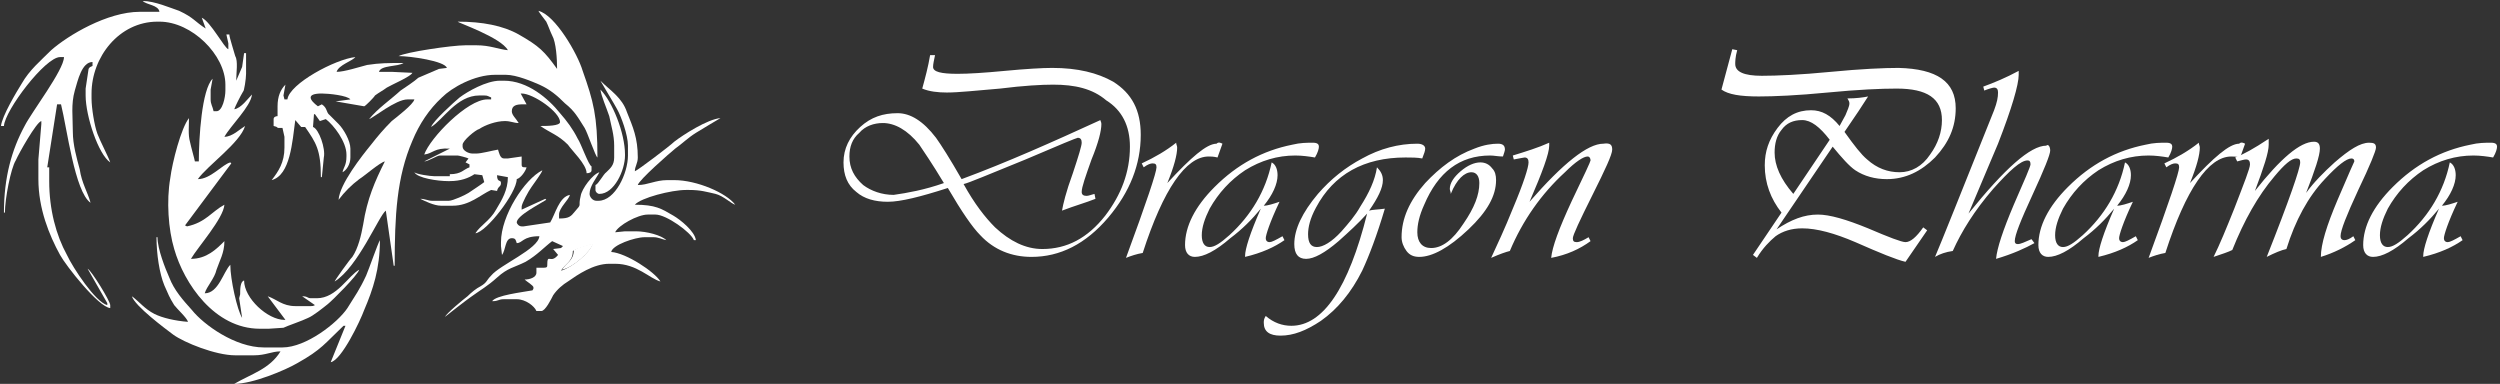
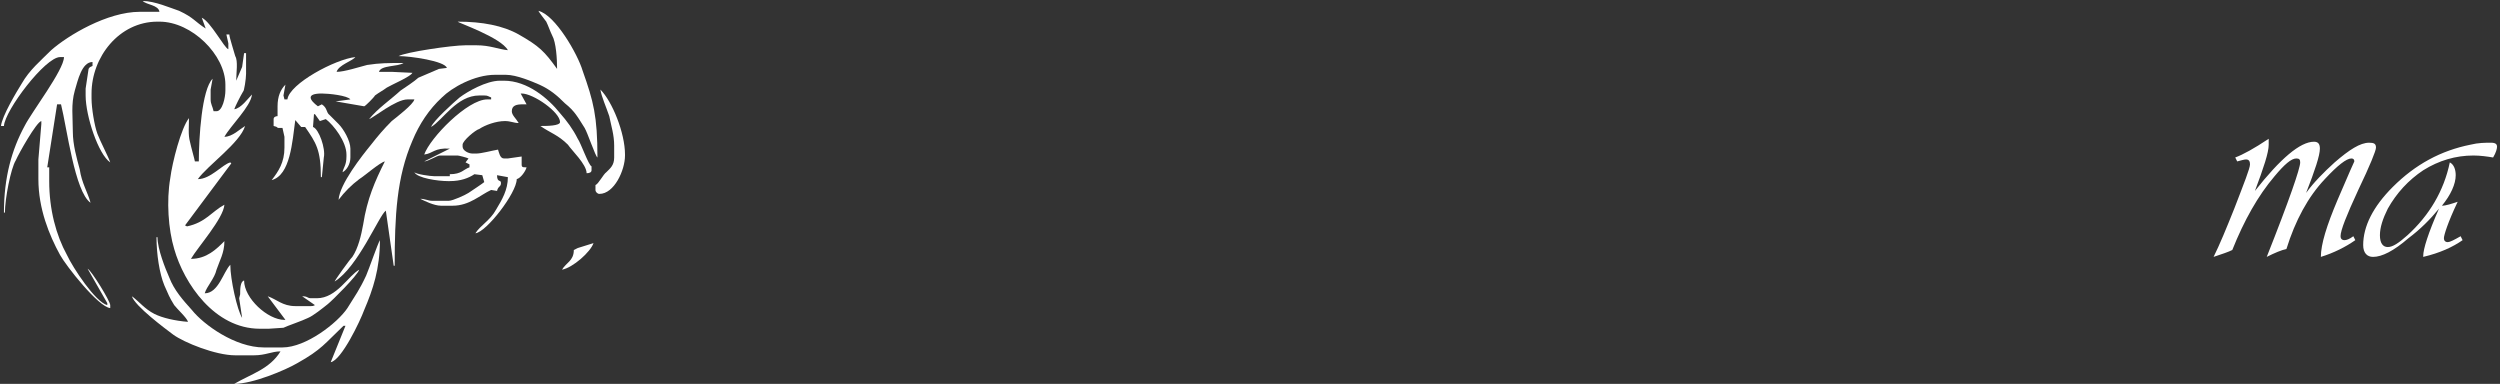
<svg xmlns="http://www.w3.org/2000/svg" width="254" height="39" viewBox="0 0 254 39">
  <rect x="0" y="0" width="254" height="39" fill="#333333" stroke="none" />
  <g fill="#FFF">
    <path d="M32.2,30.3 L31.6,30.3 C31.2,30.3 31.3,30.1 30.7,30.1 L32,31 C31.8,31.1 31.8,31.1 31.6,31.1 L30,31.1 C28.7,31.1 28.1,30.4 27.2,30.1 L29,32.5 L28.9,32.5 C27.2,32.5 24.8,30.3 24.8,28.5 C24.4,28.6 24.4,29.4 24.4,29.9 L24.3,30.3 L24.6,32.3 C24.1,31.5 23.4,28.4 23.4,26.9 C22.7,27.6 22.2,29.8 20.8,29.8 C21,29.1 21.8,28.3 22,27.4 C22.3,26.5 22.8,25.7 22.8,24.5 C22,25.3 21,26.3 19.4,26.3 C20.1,25.1 22.7,22.2 22.8,20.8 C21.5,21.5 20.9,22.6 19,23 L18.8,22.9 L23.5,16.6 L23.4,16.5 C22.6,16.7 21.4,18.2 20.1,18.2 C21.1,16.8 24.4,14.5 24.9,12.8 C24.4,13.1 23.6,13.9 22.8,13.9 C23.4,12.8 25.5,10.8 25.6,9.6 C25.2,10 24.5,11 23.8,11.1 C23.9,10.8 24.4,9.8 24.7,9.3 C24.8,9.3 25,8 25,7.5 L25,6.1 C25,5.8 25,5.7 25,5.4 L24.8,5.4 L24.6,6.8 L24,8.2 C24,7.4 24.2,6.2 23.9,5.7 C23.8,5.3 23.3,3.8 23.3,3.5 L23,3.5 L23.2,4.4 L23.2,5 C22.8,4.9 21.4,2.2 20.5,1.8 L20.9,2.9 C19.8,2.2 19.7,1.8 18.2,1.1 C17.3,0.8 15.7,0.1 14.5,0.1 C14.9,0.5 16.1,0.5 16.2,1.2 L14.2,1.2 C10.9,1.2 6.9,3.6 5.2,5.1 C4.1,6.2 3,7.1 2.2,8.5 C1.7,9.3 0.2,11.8 0.1,12.8 L0.4,12.8 C0.5,11.2 4.6,5.8 6.1,5.8 L6.5,5.8 C6.5,7.1 3.2,11.4 2.5,12.8 C1.2,15.2 0.4,18 0.4,21.6 L0.5,21.6 C0.5,20.2 1.1,17.1 1.6,16.3 C1.9,15.6 3.7,12.4 4.2,12.3 L4.2,12.6 L3.9,16.2 L3.9,18.2 C3.9,21.2 5,23.9 6.1,25.9 C6.7,27 10,31.2 11.2,31.3 L11.2,31 C11.2,30.6 9.3,27.5 8.9,27.3 L10.9,30.8 L10.9,31 C9.7,30.7 7.4,27.2 6.8,25.9 C5.7,23.9 5,21.3 5,18.4 L5,17 L4.8,17 L5.8,10.6 L6.2,10.6 C6.8,13 7.6,19.5 9.2,20.6 C8.9,19.5 8.3,18.6 8.1,17.2 C7.8,16.1 7.4,14.7 7.4,13.4 C7.4,11.9 7.2,10.6 7.6,9.2 C7.9,8.2 8.3,6.3 9.4,6.3 L9.4,6.7 C9.2,6.8 9.1,6.8 9,7 L8.7,9 L8.7,9.7 C8.7,11.8 10,15.7 11.2,16.5 C11,15.9 10.2,14.4 9.9,13.6 C9.6,12.8 9.3,11 9.3,10 L9.3,9.5 C9.3,5.8 12.1,2.2 16,2.2 L16.2,2.2 C19.5,2.2 22.9,5.6 22.9,8.6 L22.9,9.2 C22.9,9.9 22.6,11.3 22,11.3 L21.7,11.3 C21.6,10.8 21.4,10.6 21.4,10.1 L21.4,9.1 L21.6,8 C20.5,9.1 20.2,14 20.2,16.4 L19.8,16.4 C19.8,16.3 19.4,14.9 19.3,14.4 C19.1,13.7 19.2,12.8 19.2,12 C18.4,13 17.5,16.5 17.3,18.1 C16.9,20.4 17.1,23.3 17.7,25.3 C18.7,28.8 21.8,33.4 26.4,33.4 L27.3,33.4 L28.8,33.3 C29.2,33.1 30.7,32.6 31.3,32.3 C31.8,32.1 32.8,31.3 33.3,30.9 C33.8,30.5 36.3,28 36.5,27.4 C35.4,28 34.2,30.3 32.2,30.3 L32.2,30.3 Z" />
    <path d="M54.7,1.1 C54.8,1.3 55.2,1.8 55.5,2.2 C55.7,2.6 55.9,3.2 56.1,3.6 C56.5,4.3 56.6,6 56.6,7 C55.3,5.2 54.8,4.7 52.7,3.5 C51.1,2.6 49,2.2 46.5,2.2 C46.5,2.3 50.9,3.8 51.6,5.1 C50.6,5 49.8,4.6 48.4,4.6 L47.3,4.6 C45.9,4.6 41.2,5.3 40.5,5.7 C41.7,5.7 45.2,6.2 45.4,6.9 L44.6,7 C44.4,7.1 42.7,7.8 42.5,7.9 C42.2,8.2 41,9 40.7,9.2 C39.6,10.2 38.4,11 37.5,12.1 C37.9,12 40.2,10.1 41.4,10.1 L42.1,10.1 C42,10.6 40.3,11.9 39.8,12.3 C39,13.1 38.4,13.8 37.7,14.7 C36.8,15.8 34.5,18.7 34.4,20.3 C35,19.5 35.7,18.8 36.5,18.2 C37,17.9 38.6,16.5 39.1,16.4 C38.1,18.4 37.3,20.2 36.9,22.8 C36.7,23.9 36.4,25.2 35.8,26.1 C35.5,26.4 34,28.5 34,28.6 C36.4,27.1 38.5,21.9 39.2,21.4 L40,27 L40.1,27 C40.1,21.9 40.3,18 41.9,14.3 C42.6,12.6 43.6,11.1 44.9,9.9 C45.9,8.9 48.2,7.6 50.3,7.6 L51.4,7.6 C52.5,7.6 54.1,8.3 54.8,8.6 C55.9,9.1 56.6,9.7 57.4,10.5 C58.4,11.3 58.7,11.9 59.4,13 C59.7,13.5 60.5,15.9 60.7,16 C60.7,11.8 60.3,10.3 59.2,7.2 C58.7,5.5 56.4,1.5 54.7,1.1 L54.7,1.1 Z" />
-     <path d="M60.2,24.8 C59.9,25.7 58.1,27.2 57,27.5 C57.4,26.8 58.2,26.6 58.2,25.5 L58.6,25.3 L60.2,24.8 Z M68.5,18.3 L67.8,18.3 C66.6,18.3 65.8,18.8 64.8,18.8 C64.9,18.3 68.1,15.5 68.6,15.1 C69.3,14.6 69.9,14 70.7,13.5 C71,13.3 73.2,12 73.2,12 C71.9,12.1 69.4,13.7 68.5,14.4 C68.1,14.8 64.8,17.3 64.5,17.4 C64.5,16.9 64.8,16.6 64.8,16 C64.8,14 64.3,12.9 63.7,11.4 C63.2,9.9 62,9.2 61,8.2 C61.1,8.4 62.5,10.7 62.7,11.1 C63.1,11.8 63.8,13.7 63.8,14.8 L63.8,15.8 C63.8,17.6 62.5,20.4 60.8,20.4 L60.6,20.4 C60.2,20.4 59.9,20 59.9,19.7 C59.9,18.9 60.6,18.1 60.9,17.5 C60.2,17.7 59.1,19.2 59,19.9 C58.7,21.1 59.2,20.6 58.4,21.5 C58,22 57.8,22.2 56.8,22.2 L56.8,21.8 C56.8,21.1 57.8,20.3 57.9,19.8 C56.8,20 56.4,21.8 55.9,22.6 L53.2,23 L53,23 C52.7,23 52.5,22.7 52.5,22.6 C52.5,21.9 54.9,20.7 55.5,20.3 L55.4,20.2 L53,21.3 L53,21 C53,20.7 53.7,19.4 54,19 C54.2,18.7 55.1,17.5 55.1,17.3 C53.3,18.2 50.9,21.9 50.9,24.6 L50.9,25 L51,25.9 C51.4,25.4 51.3,24.2 52,24.2 C52.4,24.2 52.4,24.4 52.5,24.7 C53.1,24.7 53.1,24 54.8,24 C54.7,25.3 50.8,26.9 49.9,28 C49.4,28.5 49.5,28.7 48.8,29.1 C48.4,29.3 47.9,29.7 47.5,30.1 C47.1,30.4 45.4,31.8 45.2,32.2 C45.3,32.1 47.5,30.4 47.8,30.2 C48.9,29.4 49.5,29.1 50.5,28.2 C51.6,27.2 52.2,27.2 53.4,26.6 C54.6,25.9 55.3,25.1 56.1,24.5 L57.2,25 L57.2,25 L57,25.2 L56.2,25.3 L56.7,25.9 C55.9,26.9 55.6,25.6 55.6,27 C55.6,27.2 55.4,27.2 55.2,27.2 L54.5,27.2 L54.5,27.7 C54.5,28.2 53.8,28.4 53.3,28.4 C53.5,28.6 54.2,29 54.2,29.2 C54.2,29.4 54.2,29.3 54.1,29.5 C53,29.7 50.4,30 50,30.6 C50.7,30.6 50.6,30.4 51.2,30.4 L52.5,30.4 C53.4,30.4 54.3,31.1 54.5,31.6 L55,31.6 C55.4,31.6 56,30.4 56.2,30 C56.6,29.4 57.2,28.9 57.7,28.6 C58.7,27.9 60.3,26.8 61.9,26.8 L62.5,26.8 C64.7,26.8 66,28.3 67.1,28.6 C66.5,27.6 63.6,25.7 62.1,25.6 C62.2,24.9 64.5,24.1 65.5,24.1 L66.4,24.1 C66.9,24.1 67.2,24.3 67.7,24.4 C67.2,23.9 65.7,23.5 64.6,23.5 L63.5,23.5 L62.5,23.6 C62.8,22.9 64.8,21.8 65.8,21.8 L66.6,21.8 C67.7,21.8 70.2,23.6 70.5,24.4 L70.7,24.4 C70.6,23.5 69.1,22.3 68.4,21.9 C67.2,21.2 66.6,20.8 64.5,20.8 C65.1,20.1 68.2,19.3 69.7,19.3 L70,19.3 C71.2,19.3 71.8,19.5 72.7,19.7 C73.5,19.9 74.3,20.7 74.7,20.8 C73.8,19.6 70.8,18.3 68.5,18.3 L68.5,18.3 Z" />
    <path d="M51.2 8.2L50.8 8.2C49.4 8.2 47.5 9.3 46.7 9.9 46.1 10.4 44 12.3 43.8 12.9 45 12.2 46.4 9.7 48.7 9.7L49.2 9.7C49.6 9.7 49.6 9.8 49.9 9.9L49.9 10.1 49.5 10.1C47.5 10.1 43.7 14 43.1 15.7 44 15.6 44.1 15 45.7 15.1L43.1 16.4C43.5 16.4 44.4 15.8 44.7 15.8L46.5 15.8C46.6 15.8 47.4 16 47.6 16.1L47.3 16.5 47.7 16.7 47.7 17C47.1 17.2 46.9 17.7 45.7 17.7L45.7 17.9 44.1 17.9C43.7 17.9 42.3 17.7 42.1 17.5 42.4 18.1 44.5 18.4 45.5 18.4L45.7 18.4C46.8 18.4 47.6 18.1 48.2 17.7L49 17.8 49.2 18.5C49.1 18.6 47.9 19.4 47.6 19.6 47.3 19.8 46 20.4 45.6 20.4L43.9 20.4C43.5 20.4 43.2 20.2 42.7 20.2 43.1 20.4 44.1 20.9 44.8 20.9L46 20.9C47.7 20.9 48.8 19.8 49.9 19.3L50.5 19.4C50.6 18.9 50.9 19 50.9 18.6 50.9 18.2 50.5 18.6 50.5 17.8L51.6 18C51.6 19.3 51 20.3 50.4 21.3 49.8 22.4 48.8 22.9 48.3 23.7 49.4 23.6 52.5 19.6 52.5 18.2 52.9 18.1 53.4 17.4 53.5 17 53.1 17 53 17 53 16.7L53 15.9 51.6 16.1 51.2 16.1C50.8 16.1 50.7 15.5 50.6 15.2 50 15.3 48.9 15.6 48.4 15.6L48 15.6C47.6 15.6 47 15.3 47 14.9L47 14.7C47 14.3 48.3 13.2 48.7 13.1 49.3 12.7 50.4 12.3 51.3 12.3 51.9 12.3 52.2 12.5 52.7 12.5 52.4 12 52 11.7 52 11.3 52 10.7 52.5 10.6 53.1 10.6L53.5 10.6 52.9 9.5 53 9.5C54.2 9.5 56.9 11.4 56.9 12.4 56.9 12.8 55.5 12.8 54.9 12.8 55.9 13.5 56.7 13.7 57.7 14.7 58.1 15.3 59.6 16.7 59.6 17.6 59.9 17.6 60.1 17.5 60.1 17.3L60.1 16.9C59.8 16.8 59 14.5 58.7 14.1 58.2 13.1 57.6 12.3 56.9 11.5 55.7 10 53.6 8.2 51.2 8.2L51.2 8.2zM28.7 35.3L26.8 35.3C23.9 35.3 20.7 33 19.5 31.5 18.6 30.5 17.7 29.5 17.2 28.2 16.8 27.3 16 25.3 16 24.1L15.9 24.1C15.9 25.8 16.2 27.8 16.7 29 17.1 29.9 17.2 30.2 17.7 31 18 31.4 19 32.3 19.1 32.7 17.8 32.6 16.5 32.3 15.7 31.9 14.7 31.4 14.1 30.6 13.4 30.1 13.7 31.1 16.8 33.4 17.6 34 18.7 34.8 21.9 36.1 23.9 36.1L25.8 36.1C27 36.1 27.6 35.7 28.5 35.7 27.4 37.5 25.5 38 23.8 39 25.7 39 29 37.6 30.2 36.9 32.7 35.5 33 34.9 34.9 33.1L35.1 33.1 33.6 36.8C34.7 36.6 36.6 32.6 37 31.5 37.9 29.4 38.6 27.3 38.6 24.4 38.4 24.7 37.5 27.3 37.2 28 36.5 29.5 36.1 30 35.3 31.3 34.3 32.8 31.1 35.3 28.7 35.3L28.7 35.3zM39.8 7.3L38.5 7.3C38.7 6.6 40.4 6.8 41 6.4 39.4 6.4 38.6 6.4 37.3 6.6 36.5 6.8 35 7.3 34.2 7.3 34.4 6.6 35.8 6.2 36.1 5.8 34.1 6 29.4 8.5 29.2 10.1L28.9 10.1 28.8 9.7 29 8.6C28.5 9.1 28.2 9.8 28.2 10.8L28.2 11.8C28 11.8 27.8 11.9 27.8 12.1L27.8 12.8C28.3 12.9 28.1 13 28.3 13L28.7 13 28.9 13.9 28.9 15C28.9 16.5 28.3 17.4 27.6 18.3 29.5 17.8 29.7 14.4 30 12.2L30.6 12.9 31 12.9C32.1 14.5 32.6 15.2 32.6 18L32.7 18 32.9 16C33.1 15.1 32.4 13.1 31.8 12.9L31.9 11.6 32 11.6 32.5 12.3 33.1 12.1C33.9 12.7 35.2 14.4 35.2 15.7L35.2 15.9C35.2 16.8 34.9 17 34.8 17.5 35.2 17.3 35.6 16.7 35.6 16L35.6 15.1C35.6 14.3 34.9 13.1 34.4 12.6 34.1 12.3 33.8 12 33.5 11.7 33.1 11.4 33.3 11 32.7 10.6L32.3 10.8C31.5 10.2 31 9.5 32.7 9.5 33.4 9.5 35.3 9.7 35.6 10.1L34.1 10.3 34.1 10.3 37 10.8C37.1 10.8 38 9.9 38.1 9.7 38.5 9.4 38.9 9.2 39.3 8.9 39.8 8.6 41.7 7.8 41.9 7.4L39.8 7.3zM61 9.1C61.1 9.8 61.6 10.9 61.9 11.8 62.1 12.8 62.4 13.7 62.4 14.8L62.4 16C62.4 16.8 62 17.1 61.6 17.5 61.3 17.7 60.8 18.7 60.5 18.8L60.5 19.3C60.5 19.5 60.7 19.7 60.9 19.7 62.4 19.7 63.5 17.3 63.5 15.8L63.5 15.7C63.5 13.5 62.2 10.3 61 9.1L61 9.1zM58.7 25.2L58.3 25.4C58.3 26.5 57.5 26.7 57.1 27.4 58.2 27.2 60 25.6 60.3 24.7L58.7 25.2z" />
    <g transform="translate(85 5)">
-       <path d="M30.9 8.7C30.9 11.7 29.8 14.5 27.6 17.1 25.3 19.8 22.7 21.1 19.8 21.1 17.8 21.1 16 20.4 14.6 18.9 13.8 18.1 12.7 16.5 11.3 14.1 8.5 15 6.5 15.5 5.2 15.5 3.9 15.5 2.8 15.2 2 14.5 1.1 13.8.7 12.8.7 11.5.7 10.1 1.3 8.9 2.4 7.9 3.5 6.9 4.7 6.5 6.2 6.5 7.5 6.5 8.8 7.3 10.1 9 10.6 9.7 11.5 11.1 12.7 13.2 17.3 11.5 22 9.4 26.8 7.2 26.8 7.3 26.9 7.4 26.9 7.6 26.9 8.3 26.6 9.5 25.9 11.2 25.3 12.9 24.9 14 24.9 14.5 24.9 14.8 25.1 14.9 25.4 14.9 25.6 14.9 25.8 14.8 26.2 14.7L26.3 15.2C25.3 15.6 24.2 15.9 22.9 16.4 23 15.8 23.3 14.5 24 12.6 24.6 10.8 24.9 9.8 24.9 9.5 24.9 9.2 24.8 9 24.5 9 24.4 9 22.7 9.7 19.2 11.2 15.5 12.7 13.4 13.6 12.9 13.7 14 15.7 15.1 17.1 16.1 18.1 17.6 19.5 19.2 20.3 20.9 20.3 23.4 20.3 25.5 19.2 27.3 16.9 28.9 14.8 29.8 12.5 29.8 9.9 29.8 7.8 29 6.2 27.4 5.2 26 4 24.2 3.6 22 3.6 20.8 3.6 19 3.7 16.6 4 14.2 4.2 12.4 4.4 11.2 4.4 10.3 4.4 9.4 4.3 8.7 4 9 2.9 9.3 1.8 9.5.6L10 .6C9.9 1.1 9.8 1.5 9.8 1.8 9.8 2.3 10.6 2.5 12.3 2.5 13.4 2.5 15 2.4 17.1 2.2 19.2 2 20.9 1.9 21.9 1.9 24.5 1.9 26.5 2.4 28.1 3.3 30 4.5 30.9 6.2 30.9 8.7zM10.9 13.6C9.7 11.6 8.8 10.3 8.4 9.7 7.2 8.2 5.9 7.5 4.7 7.5 3.8 7.5 2.9 7.8 2.3 8.5 1.6 9.1 1.3 9.9 1.3 10.9 1.3 12.1 1.8 13 2.7 13.8 3.5 14.4 4.6 14.8 5.8 14.8 7.2 14.6 8.9 14.3 10.9 13.6zM39.2 9.6L38.7 11C38.3 10.9 38 10.9 37.8 10.9 35.5 10.9 33.2 14.2 31.1 20.7 30.5 20.8 29.9 21 29.4 21.2 31.5 15.5 32.5 12.5 32.5 12 32.5 11.7 32.4 11.6 32.1 11.6 31.9 11.6 31.6 11.7 31.2 12L31 11.6C32.3 11 33.5 10.3 34.5 9.5 34.5 9.7 34.6 9.8 34.6 10 34.6 10.7 34.3 11.9 33.6 13.6 36 11 37.6 9.6 38.6 9.6 38.8 9.4 39 9.5 39.2 9.6zM49 9.9C49 10.1 48.9 10.5 48.6 11 48 10.9 47.3 10.8 46.6 10.8 44.8 10.8 43.1 11.3 41.5 12.3 40 13.3 38.8 14.6 37.9 16.2 37.4 17.2 37.1 18.1 37.1 18.9 37.1 19.7 37.4 20.1 37.9 20.1 38.4 20.1 39 19.7 39.9 18.9 42.1 16.9 43.6 14.4 44.2 11.5 44.6 11.7 44.8 12.2 44.8 12.8 44.8 13.7 44.3 14.8 43.4 15.9 43.8 15.9 44.4 15.7 45 15.5 44 17.6 43.6 18.9 43.6 19.2 43.6 19.4 43.7 19.6 44 19.6 44.2 19.6 44.6 19.4 45.3 19L45.5 19.4C44.5 20.1 43.2 20.7 41.5 21.1L41.5 21C41.5 20.3 42 18.7 43.1 16.2 42.2 17.3 41.2 18.3 40 19.2 38.5 20.5 37.3 21.1 36.4 21.1 35.8 21.1 35.4 20.7 35.4 19.9 35.4 18 36.4 16 38.4 14 40.7 11.7 43.3 10.3 46.3 9.7 47.1 9.5 47.8 9.5 48.4 9.5 48.9 9.5 49 9.7 49 9.9zM59.8 10.1C59.8 10.3 59.7 10.6 59.5 11.1 59 11 58.4 11 57.8 11 53.6 11 50.5 12.7 48.7 16.1 48.1 17.2 47.9 18.1 47.9 18.8 47.9 19.7 48.2 20.1 48.8 20.1 49.4 20.1 50.3 19.6 51.3 18.5 52 17.7 52.7 16.9 53.2 16 54.1 14.6 54.7 13.3 54.9 12 55.3 12.4 55.5 12.8 55.5 13.3 55.5 14.1 55 15.1 54.1 16.4 54.4 16.3 55 16.3 55.7 16.2 54.9 18.9 54.1 21 53.4 22.5 52.3 24.7 50.9 26.4 49.2 27.6 47.7 28.6 46.4 29.1 45.1 29.1 44 29.1 43.4 28.7 43.4 27.8 43.4 27.6 43.4 27.4 43.6 27.1 44.4 27.8 45.3 28.1 46.2 28.1 49.4 28.1 52 24.3 53.9 16.7 53 17.7 52 18.6 51 19.5 49.6 20.7 48.5 21.3 47.7 21.3 46.9 21.3 46.5 20.8 46.5 19.8 46.5 18.3 47.3 16.6 48.9 14.7 50.2 13.2 51.7 12 53.4 11.1 55.2 10.1 57.1 9.6 59 9.6 59.5 9.6 59.8 9.8 59.8 10.1zM67.9 10.2C67.9 10.3 67.8 10.6 67.7 10.9 67.2 10.9 66.8 10.8 66.4 10.8 63.3 10.8 61.1 12.5 59.7 15.8 59.2 16.9 59 17.8 59 18.6 59 19.6 59.5 20.2 60.4 20.2 61.5 20.2 62.6 19.4 63.7 17.7 64.8 16.1 65.3 14.8 65.3 13.6 65.3 12.9 65 12.5 64.5 12.5 63.8 12.5 63 13.2 62.4 14.7 62.4 14.5 62.3 14.3 62.3 14.2 62.3 13.6 62.7 13 63.4 12.4 64.1 11.8 64.8 11.5 65.4 11.5 65.9 11.5 66.3 11.7 66.6 12.1 66.9 12.4 67 12.8 67 13.3 67 14.9 66.1 16.5 64.2 18.3 62.2 20.2 60.5 21.1 59.2 21.1 58.6 21.1 58.2 20.9 57.9 20.5 57.6 20.1 57.4 19.6 57.4 19.1 57.4 17.2 58.2 15.4 59.8 13.6 61.3 12 62.9 10.8 64.8 10.1 65.8 9.7 66.6 9.6 67.2 9.6 67.7 9.6 67.9 9.8 67.9 10.2zM78.8 10.2C78.8 10.7 78.1 12.2 76.8 14.8 75.5 17.4 74.8 18.9 74.8 19.2 74.8 19.5 74.9 19.6 75.2 19.6 75.5 19.6 75.9 19.4 76.4 19.1L76.6 19.5C75.5 20.3 74.2 20.9 72.6 21.2 72.7 20.1 73.4 18.2 74.7 15.4 76 12.7 76.6 11.4 76.6 11.3 76.6 11.1 76.5 10.9 76.3 10.9 75.9 10.9 75.1 11.4 74 12.5 71.6 14.7 69.7 17.4 68.4 20.5 68 20.6 67.4 20.8 66.5 21.2 67.1 19.9 67.9 18.2 68.7 16.2 69.8 13.6 70.3 12 70.3 11.5 70.3 11.2 70.2 11 69.9 11 69.8 11 69.4 11.1 68.8 11.2L68.7 10.8C70 10.4 71.3 10 72.4 9.5 72.4 9.6 72.4 9.7 72.4 9.8 72.4 10.6 71.7 12.5 70.4 15.5 73.8 11.6 76.3 9.6 77.9 9.6 78.6 9.5 78.8 9.7 78.8 10.2zM113.7 6C113.7 7.9 113 9.5 111.6 11 110.2 12.4 108.6 13.2 106.7 13.2 105.5 13.2 104.4 12.9 103.5 12.3 102.9 11.9 102.1 11 101.2 9.9L95.5 18.3C97 17.3 98.3 16.8 99.7 16.8 100.9 16.8 102.6 17.3 104.8 18.2 106.9 19.1 108.2 19.6 108.6 19.6 109.1 19.6 109.7 19.1 110.4 18.1L110.8 18.4C110.4 19 109.7 20 108.6 21.6 107.7 21.4 106 20.7 103.5 19.6 101.4 18.7 99.6 18.2 98.1 18.2 97 18.2 96.1 18.5 95.4 19 94.8 19.5 94.1 20.2 93.5 21.2L93.1 20.9 96 16.6C94.9 15.2 94.3 13.6 94.3 11.8 94.3 10.4 94.7 9.2 95.6 8 96.5 6.8 97.6 6.2 99 6.2 100.1 6.2 101 6.7 101.9 7.8 102.1 7.4 102.3 7.1 102.5 6.7 102.7 6.2 102.9 5.8 102.9 5.5 102.9 5.3 102.8 5.2 102.7 5 103.6 5 104.3 4.9 104.8 4.8 104.3 5.6 103.5 6.8 102.4 8.4 103.4 9.8 104.1 10.7 104.7 11.2 105.7 12.1 106.8 12.5 108 12.5 109.2 12.5 110.3 11.9 111.1 10.7 111.9 9.6 112.3 8.4 112.3 7.2 112.3 5 110.8 4 107.7 4 106.1 4 103.8 4.1 100.7 4.4 97.6 4.7 95.2 4.8 93.7 4.8 91.8 4.8 90.6 4.6 89.9 4.1L91 0 91.5.1C91.3.8 91.3 1.3 91.3 1.5 91.3 2.3 92.2 2.7 94 2.7 95.5 2.7 97.9 2.6 101 2.3 104.1 2 106.4 1.9 107.9 1.9 111.8 2 113.7 3.3 113.7 6zM100.9 9.2C99.9 7.9 99 7.2 98.1 7.2 97.2 7.2 96.5 7.5 96 8.2 95.5 8.8 95.3 9.6 95.3 10.5 95.3 11.8 95.9 13.2 97.2 14.7L100.9 9.2zM123.3 10.3C123.3 10.7 122.7 12.2 121.5 14.8 120.3 17.4 119.7 18.9 119.7 19.5 119.7 19.7 119.8 19.8 120 19.8 120.3 19.8 120.7 19.6 121.4 19.3L121.7 19.7C120.8 20.2 119.5 20.8 117.8 21.3 117.9 20.2 118.5 18.4 119.6 15.8 120.7 13.3 121.3 11.9 121.3 11.7 121.3 11.4 121.2 11.3 121 11.3 120.3 11.3 119.2 12.3 117.5 14.2 115.6 16.4 114.3 18.5 113.4 20.5 112.7 20.6 112.1 20.8 111.6 21.1 112.2 19.7 114.2 14.7 117.6 6.2 117.9 5.4 118 4.9 118 4.4 118 4.1 117.9 3.9 117.6 3.9 117.5 3.9 117.1 4 116.6 4.2L116.5 3.8C117.6 3.4 118.8 2.9 120.1 2.2L120.1 2.6C120.1 3.6 119.4 6 118 9.6 117.8 10.1 116.8 12.4 115 16.7 118.7 12.1 121.3 9.8 122.9 9.8 123.1 9.6 123.3 9.9 123.3 10.3zM135.7 9.9C135.7 10.1 135.6 10.5 135.3 11 134.7 10.9 134 10.8 133.3 10.8 131.5 10.8 129.8 11.3 128.2 12.3 126.7 13.3 125.5 14.6 124.6 16.2 124.1 17.2 123.8 18.1 123.8 18.9 123.8 19.7 124.1 20.1 124.6 20.1 125.1 20.1 125.7 19.7 126.6 18.9 128.8 16.9 130.3 14.4 130.9 11.5 131.3 11.7 131.5 12.2 131.5 12.8 131.5 13.7 131 14.8 130.1 15.9 130.5 15.9 131.1 15.7 131.7 15.5 130.7 17.6 130.3 18.9 130.3 19.2 130.3 19.4 130.4 19.6 130.7 19.6 130.9 19.6 131.3 19.4 132 19L132.2 19.4C131.2 20.1 129.9 20.7 128.2 21.1L128.2 21C128.2 20.3 128.7 18.7 129.8 16.2 128.9 17.3 127.9 18.3 126.7 19.2 125.2 20.5 124 21.1 123.1 21.1 122.5 21.1 122.1 20.7 122.1 19.9 122.1 18 123.1 16 125.1 14 127.4 11.7 130 10.3 133 9.7 133.8 9.5 134.5 9.5 135.1 9.5 135.6 9.5 135.7 9.7 135.7 9.9z" />
-       <path d="M143.1,9.6 L142.6,11 C142.2,10.9 141.9,10.9 141.7,10.9 C139.4,10.9 137.1,14.2 135,20.7 C134.4,20.8 133.8,21 133.3,21.2 C135.4,15.5 136.4,12.5 136.4,12 C136.4,11.7 136.3,11.6 136,11.6 C135.8,11.6 135.5,11.7 135.1,12 L134.9,11.6 C136.2,11 137.4,10.3 138.4,9.5 C138.4,9.7 138.5,9.8 138.5,10 C138.5,10.7 138.2,11.9 137.5,13.6 C139.9,11 141.5,9.6 142.5,9.6 C142.7,9.4 142.9,9.5 143.1,9.6 Z" />
      <path d="M156.4 10C156.4 10.3 155.8 11.8 154.6 14.3 153.4 16.9 152.8 18.4 152.8 19 152.8 19.2 152.9 19.4 153.2 19.4 153.4 19.4 153.7 19.3 154.1 19L154.3 19.4C153.3 20.1 152.1 20.7 150.8 21.1 150.8 19.8 151.4 17.9 152.5 15.3 153.6 12.7 154.2 11.4 154.2 11.4 154.2 11.2 154.1 11.1 153.9 11.1 153.4 11.1 152.5 11.8 151.2 13.2 149.5 15 148.2 17.4 147.3 20.3 146.8 20.4 146.1 20.7 145.3 21.1 147.6 15.3 148.7 12.1 148.7 11.5 148.7 11.2 148.6 11.1 148.3 11.1 147.8 11.1 147.1 11.7 146.1 12.9 144.4 14.9 143 17.4 141.8 20.4 141.4 20.6 140.8 20.8 139.9 21.1 140.5 19.9 141.2 18.2 142 16.2 143 13.6 143.6 12.1 143.6 11.7 143.6 11.4 143.5 11.2 143.2 11.2 143 11.2 142.7 11.3 142.3 11.4L142.1 11C142.9 10.7 144 10.1 145.5 9.1 145.5 9.3 145.5 9.5 145.5 9.7 145.5 10.5 145 12 144.1 14.4 146.7 11.1 148.7 9.4 150.1 9.4 150.5 9.4 150.7 9.6 150.7 10.1 150.7 10.8 150.2 12.3 149.3 14.6 150.1 13.5 151.1 12.5 152.2 11.5 153.7 10.2 154.8 9.5 155.7 9.5 156.2 9.5 156.4 9.6 156.4 10zM168.7 9.9C168.7 10.1 168.6 10.5 168.3 11 167.7 10.9 167 10.8 166.3 10.8 164.5 10.8 162.8 11.3 161.2 12.3 159.7 13.3 158.5 14.6 157.6 16.2 157.1 17.2 156.8 18.1 156.8 18.9 156.8 19.7 157.1 20.1 157.6 20.1 158.1 20.1 158.7 19.7 159.6 18.9 161.8 16.9 163.3 14.4 163.9 11.5 164.3 11.7 164.5 12.2 164.5 12.8 164.5 13.7 164 14.8 163.1 15.9 163.5 15.9 164.1 15.7 164.7 15.5 163.7 17.6 163.3 18.9 163.3 19.2 163.3 19.4 163.4 19.6 163.7 19.6 163.9 19.6 164.3 19.4 165 19L165.2 19.4C164.2 20.1 162.9 20.7 161.2 21.1L161.2 21C161.2 20.3 161.7 18.7 162.8 16.2 161.9 17.3 160.9 18.3 159.7 19.2 158.2 20.5 157 21.1 156.1 21.1 155.5 21.1 155.1 20.7 155.1 19.9 155.1 18 156.1 16 158.1 14 160.4 11.7 163 10.3 166 9.7 166.8 9.5 167.5 9.5 168.1 9.5 168.6 9.5 168.7 9.7 168.7 9.9z" />
    </g>
  </g>
</svg>